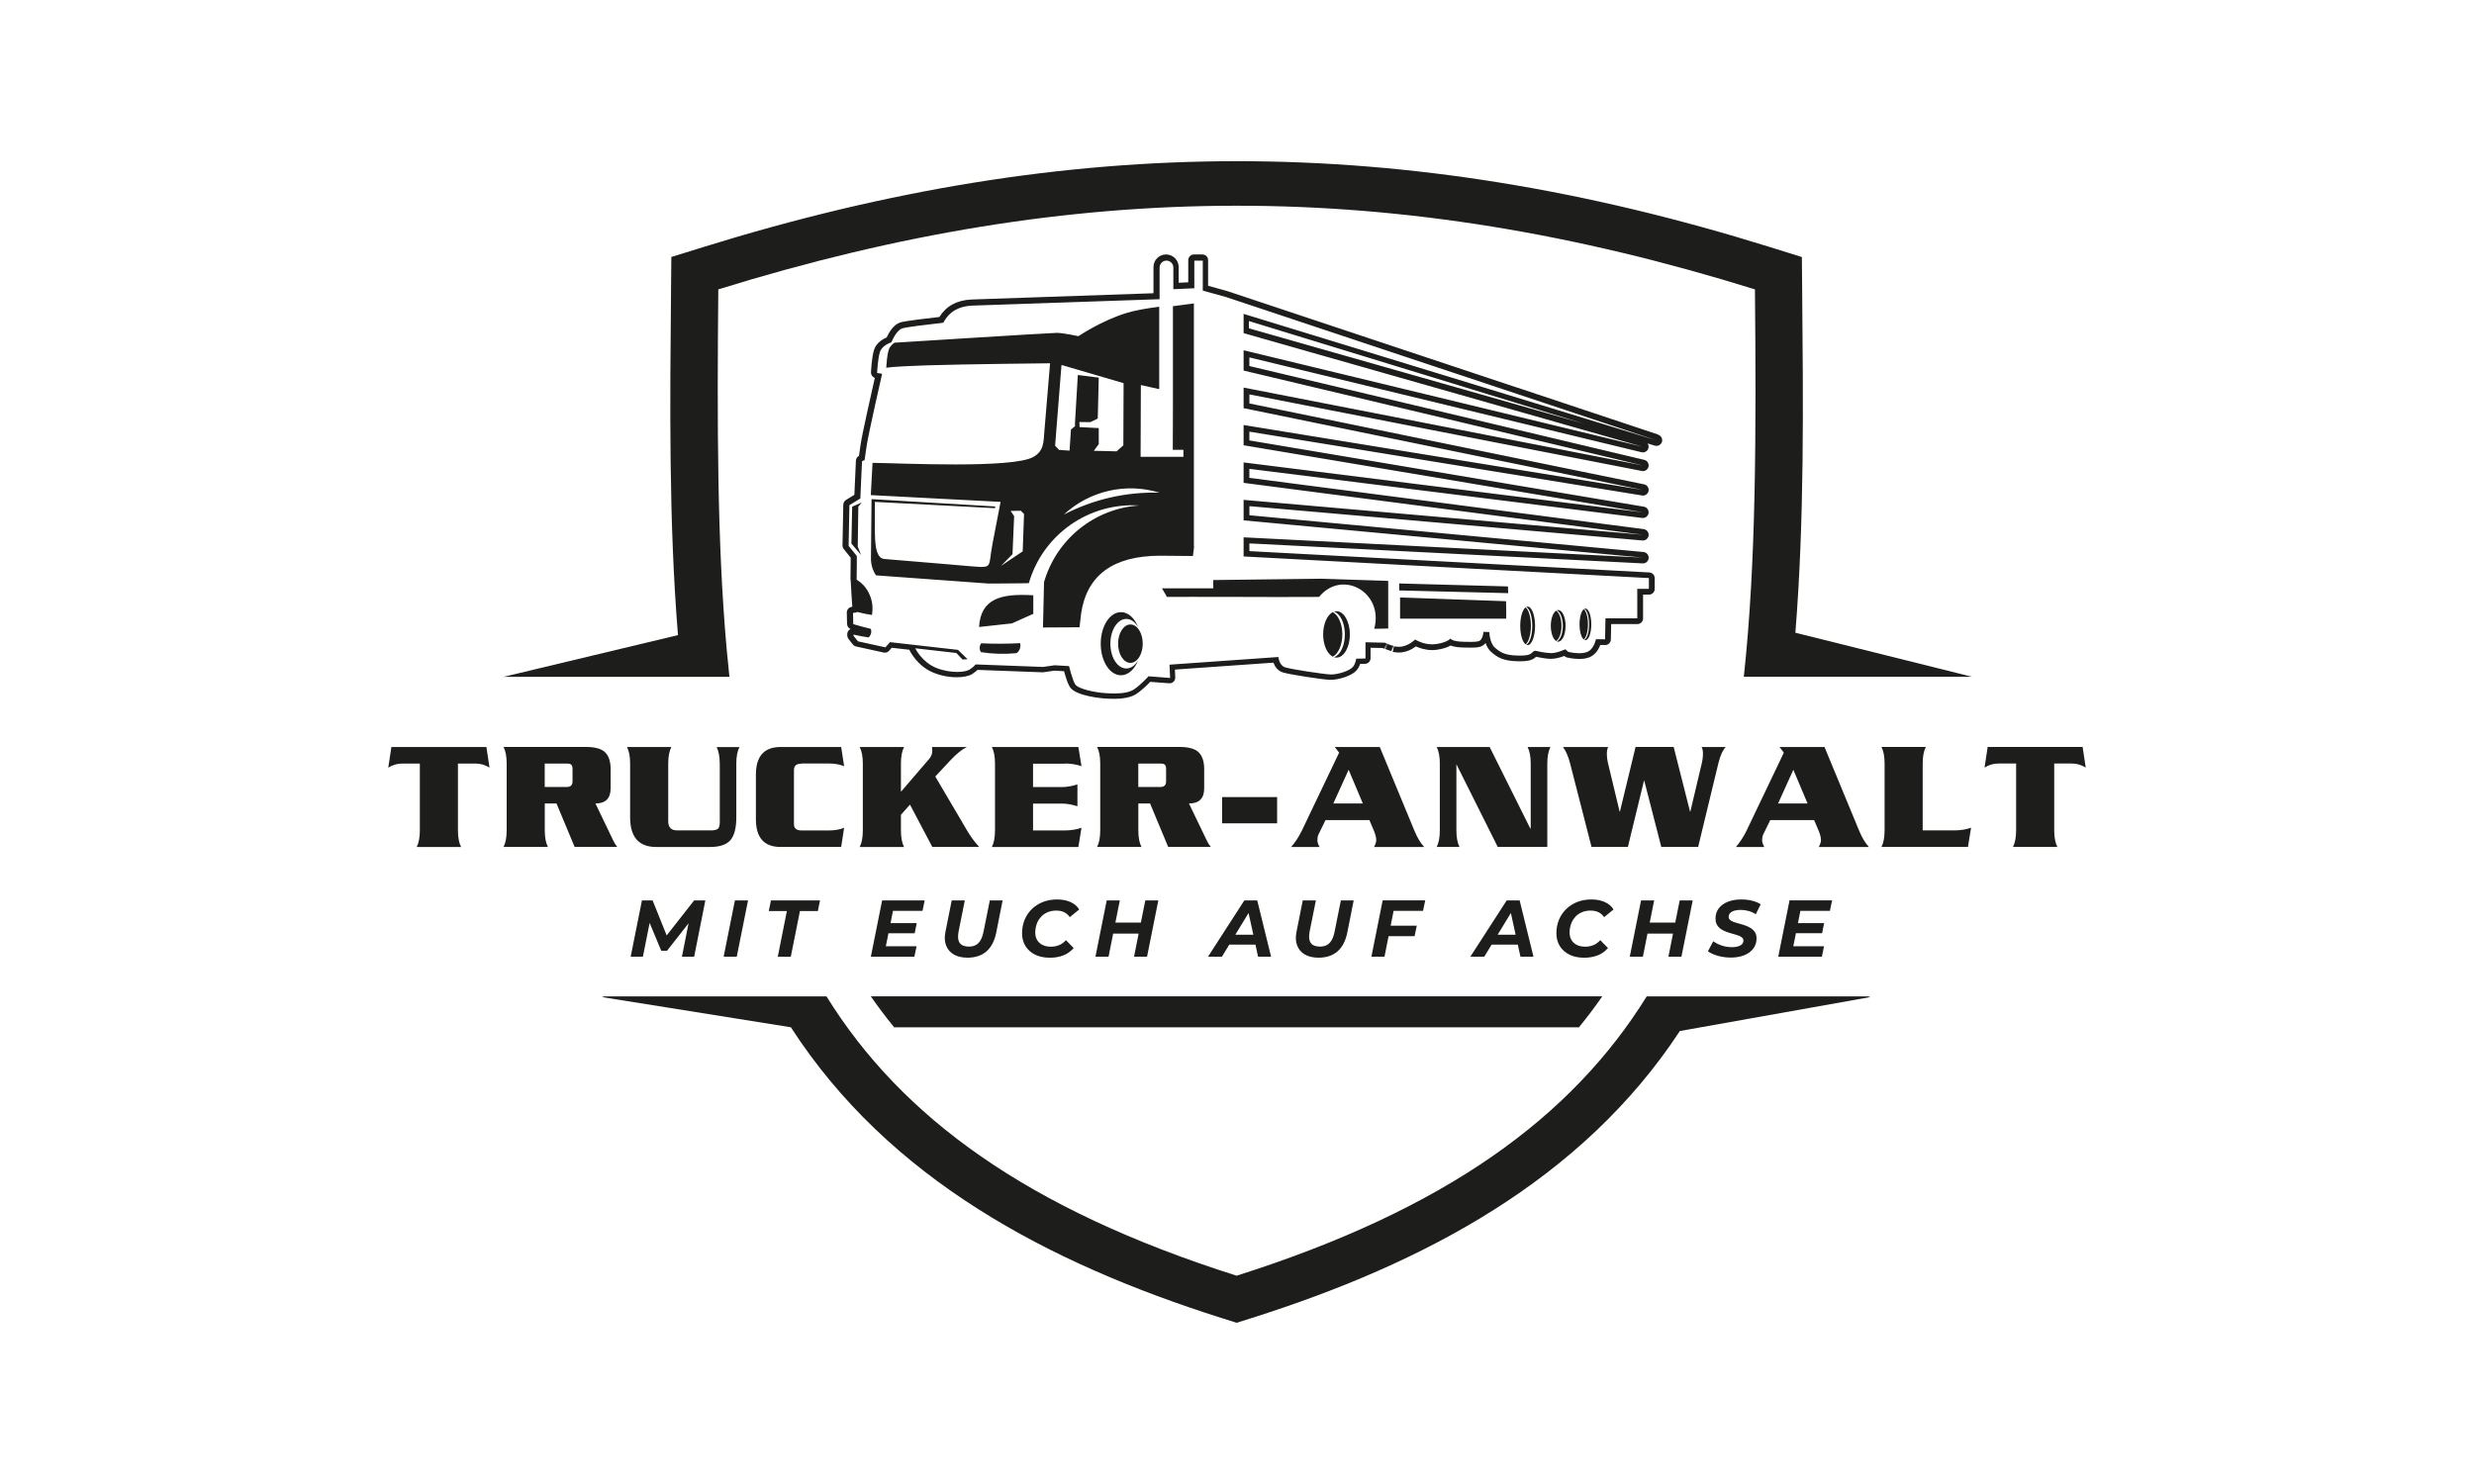
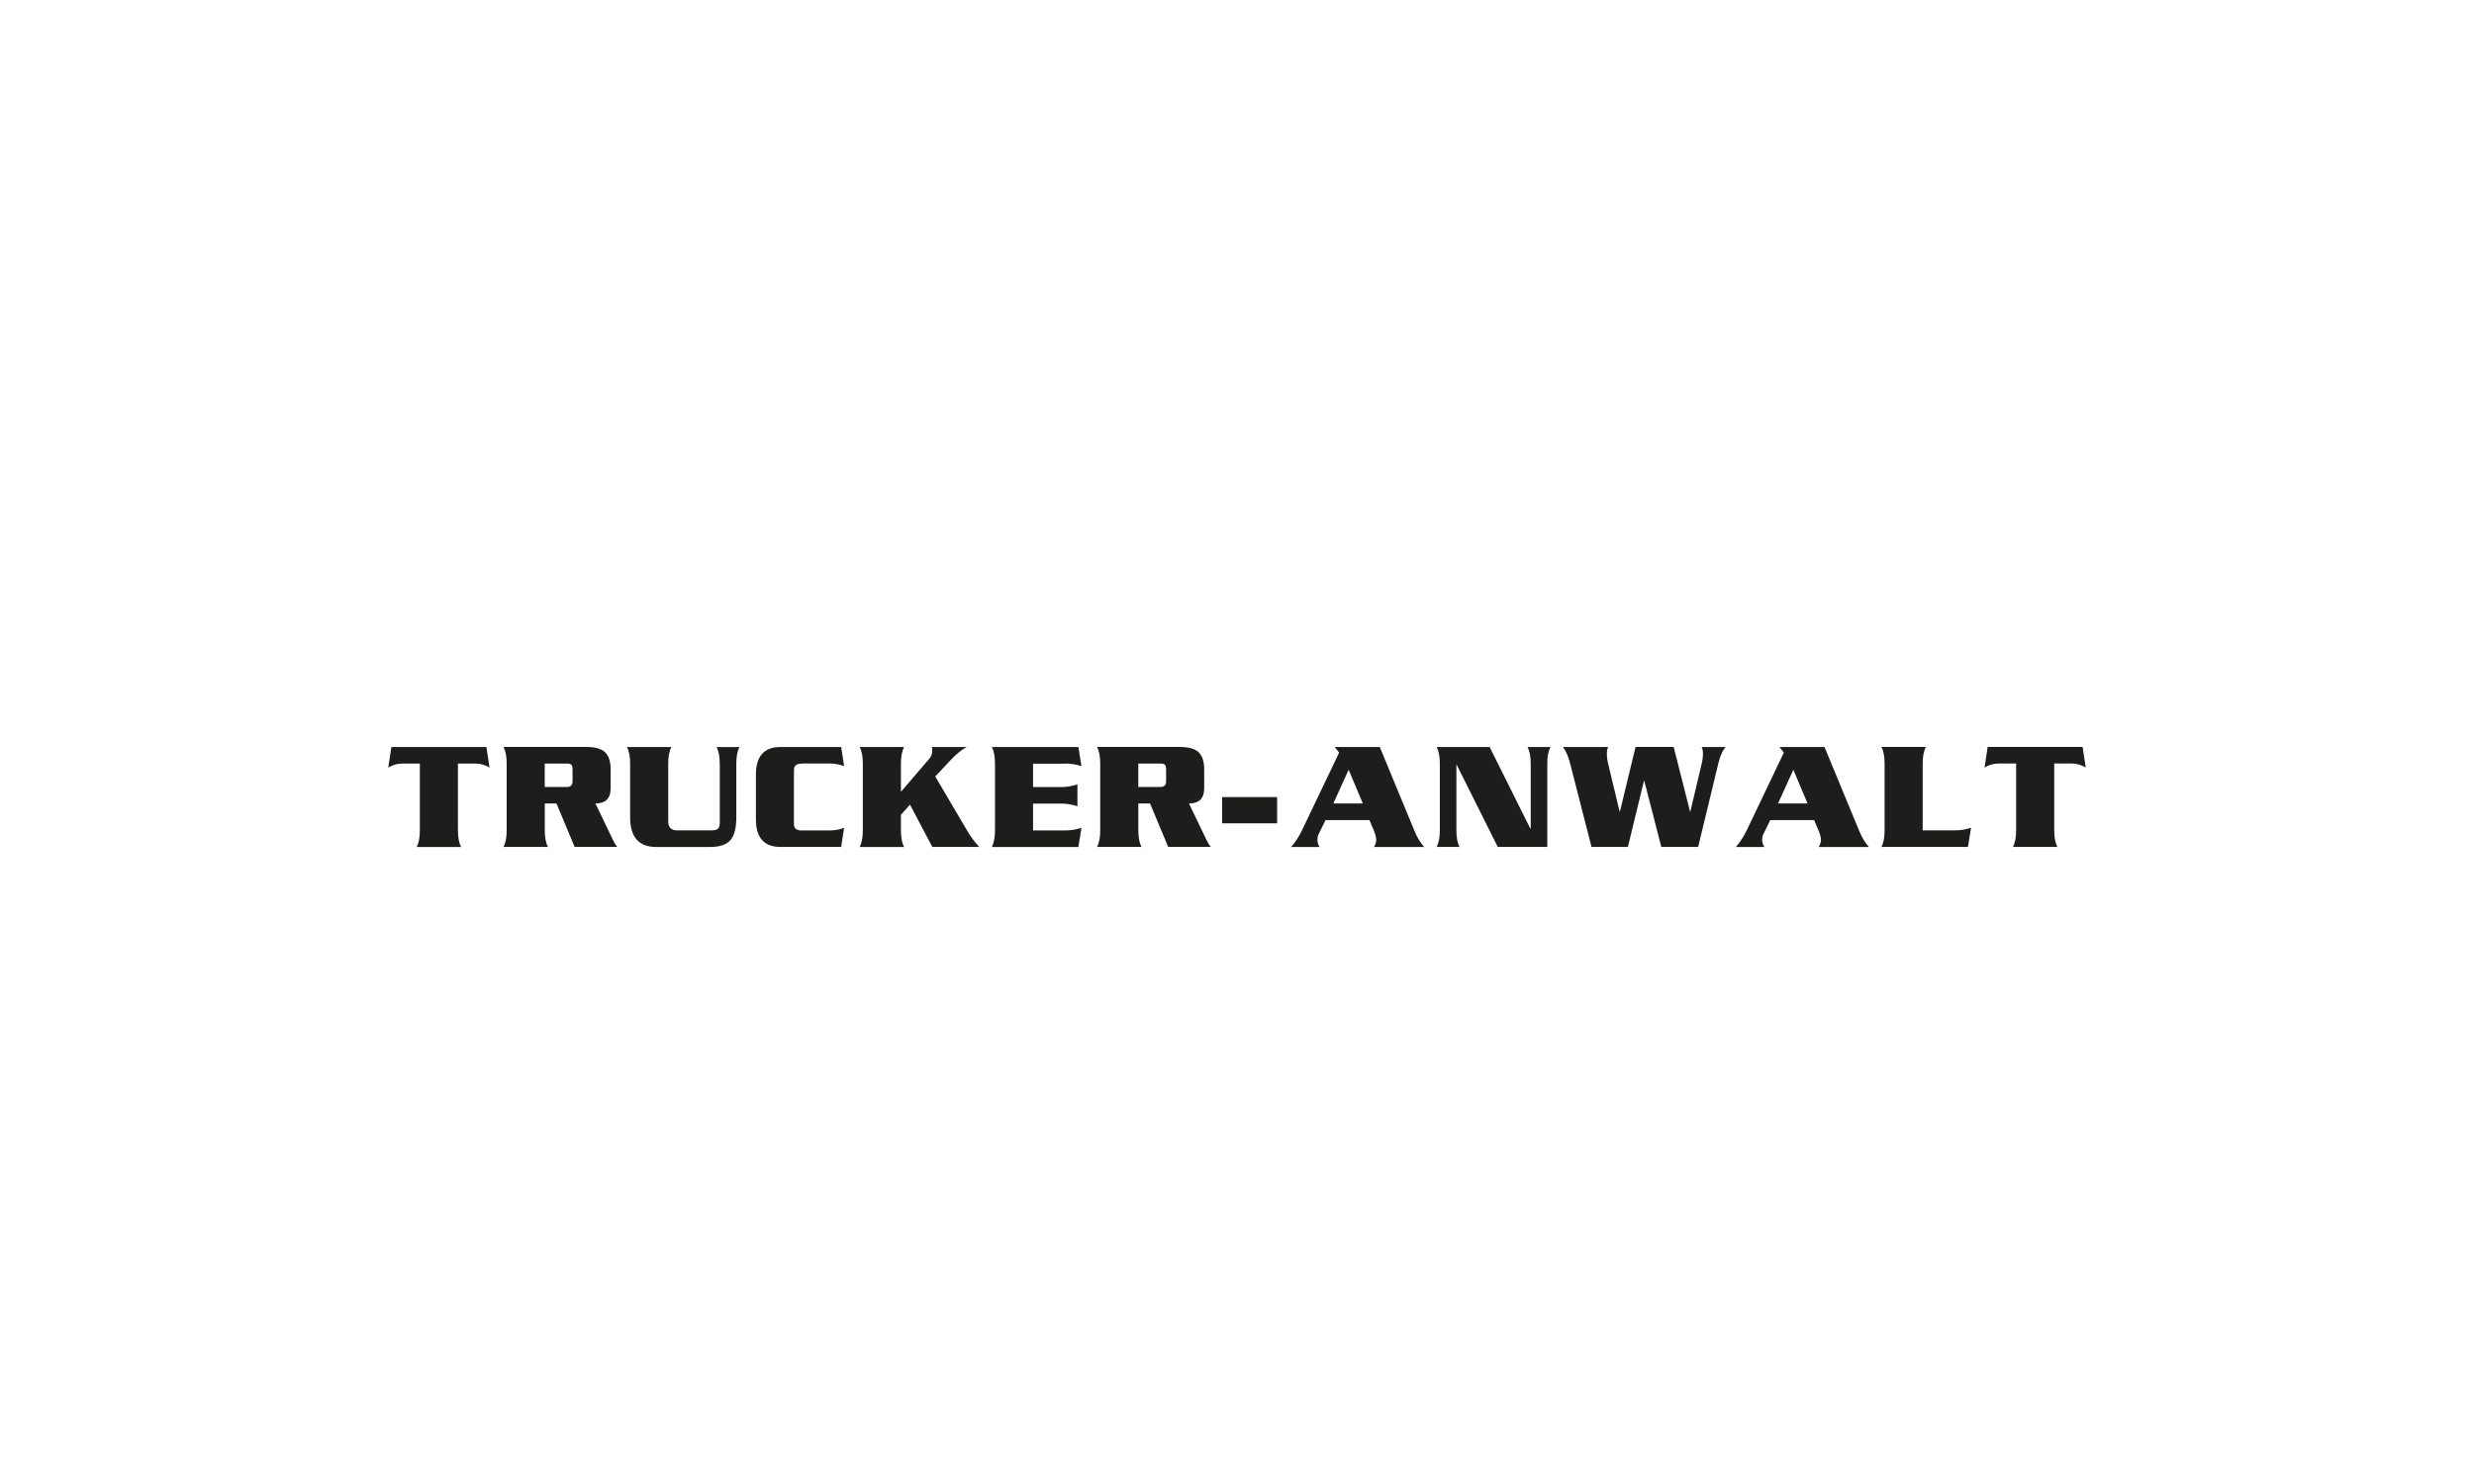
<svg xmlns="http://www.w3.org/2000/svg" id="Ebene_1" data-name="Ebene 1" viewBox="0 0 500 300" width="250" height="150">
  <defs>
    <style>
      .cls-1 {
        fill-rule: evenodd;
      }

      .cls-1, .cls-2 {
        fill: #1d1d1b;
      }
    </style>
  </defs>
-   <path class="cls-1" d="M398.58,136.82l-35.73-8.91c1.84-23.02,1.57-46.56,1.37-69.47l-.06-6.48-6.5-2.03c-74.34-23.17-141.15-23.08-215.47,0l-6.51,2.02-.06,6.48c-.21,23.07-.48,46.78,1.4,69.96l-35.2,8.43h45.6v-.09s-.02-.09-.02-.09v-.09s-.02-.09-.02-.09v-.09s-.02-.09-.02-.09v-.09s-.02-.09-.02-.09v-.09s-.09-.8-.09-.8v-.09c-.15-1.34-.27-2.68-.4-4.04h0c-1.93-21.62-1.92-45.76-1.68-72.58,72.35-22.47,136.88-22.63,209.51,0,.26,29.22.25,55.25-2.25,78.31h46.16ZM246.88,266.45c-35.15-11.14-67.3-28.19-87.04-58.78l-38.21-6.11c.16-.05.34-.1.55-.14h44.85c15.15,24.42,40.53,43.04,82.89,56.47,42.36-13.43,67.74-32.05,82.89-56.47h44.65c.2.05.39.09.55.14l-38.51,6.87c-19.78,30.11-51.68,46.97-86.54,58.02l-3.04.96-3.03-.96Z" />
-   <path class="cls-1" d="M175.99,201.41c1.5,2.17,3.08,4.26,4.73,6.27h138.38c1.65-2.01,3.23-4.1,4.73-6.27h-147.85Z" />
  <path class="cls-2" d="M161.98,154.35h5.62c1.12,0,2.11.18,3,.54l-.6-3.88h-12.24c-3.33,0-4.99,1.86-4.99,5.59v9.03c0,3.72,1.66,5.59,4.99,5.59h12.24l.6-3.88c-.88.36-1.88.54-3,.54h-5.62c-1.01,0-1.52-.42-1.52-1.26v-10.98c0-.84.51-1.26,1.52-1.26ZM145.47,154.35v11.87c0,.67-.13,1.12-.39,1.33-.26.21-.73.32-1.41.32h-6.82c-1.2,0-1.8-.61-1.8-1.83v-11.68c0-1.41.21-2.53.63-3.35h-8.96c.42.82.63,1.94.63,3.35v10.86c0,4,1.76,6,5.27,6h10.92c1.91,0,3.27-.46,4.07-1.37.8-.92,1.2-2.46,1.2-4.62v-10.86c0-1.41.21-2.53.63-3.35h-4.61c.42.82.63,1.94.63,3.35ZM189.03,156.97l3.06-3.28c1.2-1.28,2.3-2.18,3.31-2.68h-7.04c.04.34.06.58.06.73,0,.63-.21,1.19-.63,1.67l-5.71,6.66v-5.71c0-1.41.21-2.53.63-3.35h-8.96c.42.82.63,1.94.63,3.35v13.51c0,1.41-.21,2.53-.63,3.35h8.96c-.42-.82-.63-1.94-.63-3.35v-3.16l1.83-2.05,4.51,8.55h9.47c-.93-1.01-1.75-2.12-2.46-3.35l-6.41-10.89ZM120.32,162.43c2.06,0,3.09-1.02,3.09-3.06v-3.88c0-1.64-.42-2.82-1.26-3.54-.76-.63-2-.95-3.72-.95h-16.66c.42.82.63,1.94.63,3.35v13.51c0,1.41-.21,2.53-.63,3.35h8.96c-.42-.82-.63-1.94-.63-3.35v-5.43h2.37l3.66,8.77h8.62c-.34-.4-.63-.87-.88-1.42l-3.53-7.35ZM115.71,157.95c0,.76-.38,1.14-1.14,1.14h-4.48v-4.73h4.48c.44,0,.74.08.9.24.16.16.24.46.24.9v2.46ZM79.1,151.01l-.63,4.17c.88-.55,1.82-.82,2.81-.82h3.57v13.51c0,1.41-.21,2.53-.63,3.35h8.96c-.42-.82-.63-1.94-.63-3.35v-13.51h3.57c.99,0,1.93.27,2.81.82l-.63-4.17h-19.19ZM215.16,154.35c1.24,0,2.38.18,3.41.54l-.63-3.88h-17.48c.42.82.63,1.94.63,3.35v13.51c0,1.41-.21,2.53-.63,3.35h17.48l.63-3.88c-1.03.36-2.17.54-3.41.54h-6.38v-5.43h5.81c.99,0,2.04.18,3.16.54v-4.42c-1.12.36-2.17.54-3.16.54h-5.81v-4.73h6.38ZM240.28,162.43c2.06,0,3.09-1.02,3.09-3.06v-3.88c0-1.64-.42-2.82-1.26-3.54-.76-.63-2-.95-3.72-.95h-16.66c.42.82.63,1.94.63,3.35v13.51c0,1.41-.21,2.53-.63,3.35h8.96c-.42-.82-.63-1.94-.63-3.35v-5.43h2.37l3.66,8.77h8.62c-.34-.4-.63-.87-.88-1.42l-3.54-7.35ZM235.67,157.95c0,.76-.38,1.14-1.14,1.14h-4.48v-4.73h4.48c.44,0,.74.08.9.24.16.16.24.46.24.9v2.46ZM309.36,154.35v13.13h-.09l-8.21-16.47h-10.7c.42.82.63,1.94.63,3.35v13.51c0,1.41-.21,2.53-.63,3.35h4.61c-.42-.82-.63-1.94-.63-3.35v-13.38l8.36,16.73h10.01v-16.85c0-1.41.21-2.53.63-3.35h-4.61c.42.82.63,1.94.63,3.35ZM344.17,152.33c0,.63-.08,1.31-.25,2.02l-2.3,9.72h-.06l-3.31-13.07h-7.7l-3.16,13.07h-.06l-2.33-9.71c-.17-.7-.25-1.37-.25-2.02,0-.49.08-.93.25-1.33h-9.12c.61.82,1.09,1.94,1.45,3.35l4.32,16.85h7.35l3.25-13.38h.06l3.44,13.38h7.45l4.07-16.85c.38-1.58.88-2.69,1.51-3.35h-4.89c.19.32.28.76.28,1.33ZM278.88,151.01h-9.12l.88,1.14-7.51,15.72c-.61,1.26-1.34,2.38-2.18,3.35h5.74c-.3-.51-.44-.97-.44-1.39,0-.46.07-.84.22-1.14l1.42-2.9h8.87l.88,2.08c.34.8.5,1.45.5,1.96,0,.38-.15.84-.44,1.39h10.13c-.74-.8-1.39-1.88-1.96-3.25l-7.01-16.95ZM269.47,162.43l3.09-6.82,2.87,6.82h-5.97ZM418.72,154.35c.99,0,1.93.27,2.81.82l-.63-4.17h-19.19l-.63,4.17c.88-.55,1.82-.82,2.81-.82h3.57v13.51c0,1.41-.21,2.53-.63,3.35h8.96c-.42-.82-.63-1.94-.63-3.35v-13.51h3.56ZM368.76,151.01h-9.12l.88,1.14-7.51,15.72c-.61,1.26-1.34,2.38-2.18,3.35h5.74c-.29-.51-.44-.97-.44-1.39,0-.46.07-.84.22-1.14l1.42-2.9h8.87l.88,2.08c.34.8.5,1.45.5,1.96,0,.38-.15.84-.44,1.39h10.13c-.74-.8-1.39-1.88-1.96-3.25l-7.01-16.95ZM359.35,162.43l3.09-6.82,2.87,6.82h-5.97ZM247,166.44h11.11v-5.3h-11.11v5.3ZM388.58,167.86v-13.51c0-1.41.21-2.53.63-3.35h-8.96c.42.82.63,1.94.63,3.35v13.51c0,1.41-.21,2.53-.63,3.35h17.48l.63-3.88c-1.03.36-2.17.54-3.41.54h-6.37Z" />
-   <path class="cls-2" d="M134.74,189.11l-2.85-7.09h-2.15l-2.28,11.38h2.47l1.36-6.83,2.35,5.63h1.17l4.35-5.56-1.34,6.76h2.47l2.26-11.38h-2.26l-5.56,7.09ZM146.25,193.4h2.65l2.28-11.38h-2.65l-2.28,11.38ZM230.57,186.51h-5.15l.9-4.49h-2.65l-2.28,11.38h2.65l.93-4.67h5.15l-.93,4.67h2.63l2.28-11.38h-2.63l-.9,4.49ZM175.99,193.4h8.81l.44-2.11h-6.21l.53-2.63h5.3l.41-2.05h-5.29l.49-2.47h5.97l.44-2.11h-8.6l-2.28,11.38ZM155.39,184.17h3.64l-1.84,9.24h2.63l1.85-9.24h3.62l.44-2.15h-9.92l-.44,2.15ZM198.77,188.35c-.14.7-.34,1.28-.6,1.72-.26.45-.58.77-.97.98-.39.21-.85.31-1.38.31-.42,0-.79-.06-1.11-.18-.32-.12-.56-.3-.74-.55-.18-.25-.29-.56-.33-.94-.04-.38-.01-.82.08-1.33l1.27-6.33h-2.65l-1.27,6.37c-.21,1.05-.16,1.96.14,2.74.3.78.82,1.38,1.55,1.81.74.43,1.66.65,2.76.65,1.59,0,2.88-.43,3.85-1.28.97-.86,1.63-2.12,1.97-3.8l1.29-6.49h-2.59l-1.27,6.33ZM210.39,185.35c.37-.41.82-.72,1.34-.94.52-.22,1.1-.33,1.74-.33s1.17.11,1.62.34c.45.23.83.56,1.12.99l1.9-1.56c-.4-.65-.99-1.15-1.77-1.5-.78-.35-1.68-.52-2.7-.52s-2.02.17-2.89.52-1.6.83-2.23,1.44c-.62.61-1.11,1.34-1.45,2.17-.34.83-.51,1.73-.51,2.7s.23,1.84.68,2.58c.46.74,1.1,1.32,1.94,1.74.84.42,1.84.63,3,.63.98,0,1.87-.15,2.69-.46s1.53-.81,2.12-1.5l-1.56-1.59c-.41.46-.87.79-1.38,1-.51.21-1.06.32-1.64.32-.67,0-1.25-.12-1.72-.36-.48-.24-.84-.57-1.09-1-.25-.43-.37-.93-.37-1.5,0-.61.1-1.18.29-1.72.19-.54.48-1.02.85-1.42ZM338.56,186.51h-5.15l.9-4.49h-2.65l-2.28,11.38h2.65l.93-4.67h5.16l-.93,4.67h2.63l2.28-11.38h-2.63l-.9,4.49ZM318.37,185.35c.37-.41.82-.72,1.34-.94.52-.22,1.1-.33,1.74-.33s1.17.11,1.63.34c.45.23.83.56,1.12.99l1.9-1.56c-.4-.65-.99-1.15-1.77-1.5s-1.68-.52-2.7-.52-2.02.17-2.89.52c-.86.35-1.61.83-2.23,1.44-.62.61-1.11,1.34-1.45,2.17-.34.83-.51,1.73-.51,2.7s.23,1.84.68,2.58c.46.74,1.1,1.32,1.94,1.74.84.42,1.84.63,3,.63.98,0,1.87-.15,2.69-.46.82-.31,1.52-.81,2.12-1.5l-1.56-1.59c-.41.46-.87.79-1.38,1-.51.21-1.06.32-1.64.32-.67,0-1.25-.12-1.72-.36s-.84-.57-1.09-1c-.25-.43-.37-.93-.37-1.5,0-.61.1-1.18.29-1.72.19-.54.48-1.02.85-1.42ZM350.45,184.12c.36-.12.8-.18,1.31-.18.56,0,1.11.07,1.64.22s1.01.37,1.45.66l.99-2.02c-.49-.31-1.07-.55-1.75-.72-.68-.17-1.41-.25-2.18-.25-1.05,0-1.97.16-2.75.48-.78.32-1.38.77-1.81,1.34-.43.58-.64,1.25-.64,2.03,0,.52.1.95.31,1.3.21.35.47.63.8.85.33.22.7.41,1.11.55.41.15.81.27,1.21.38.4.11.77.22,1.1.33.33.11.6.25.8.42.21.16.31.37.31.63,0,.28-.09.52-.28.72-.19.2-.46.35-.81.46-.35.11-.77.16-1.26.16-.44,0-.89-.05-1.33-.14-.45-.09-.87-.23-1.28-.41-.41-.18-.79-.39-1.15-.64l-1.07,2.03c.33.23.72.44,1.2.63.47.19,1,.35,1.58.46.58.11,1.18.17,1.8.17,1.06,0,1.99-.16,2.77-.48.79-.32,1.39-.77,1.83-1.35.43-.58.65-1.26.65-2.04,0-.5-.1-.91-.31-1.24-.21-.33-.48-.6-.81-.82-.34-.22-.7-.39-1.11-.54-.4-.14-.8-.27-1.2-.37-.4-.11-.77-.22-1.11-.33-.34-.11-.6-.26-.8-.42-.2-.17-.3-.39-.3-.66s.09-.51.28-.72c.19-.21.46-.38.83-.5ZM369.83,184.13l.44-2.11h-8.6l-2.28,11.38h8.81l.44-2.11h-6.21l.53-2.63h5.29l.41-2.05h-5.29l.49-2.47h5.97ZM277.16,193.4h2.65l.82-4.15h5.26l.44-2.11h-5.28l.6-3.01h5.95l.44-2.11h-8.6l-2.28,11.38ZM304.51,182.02l-7.35,11.38h2.81l1.49-2.44h5.29l.54,2.44h2.63l-2.8-11.38h-2.62ZM302.68,188.96l2.67-4.39.96,4.39h-3.64ZM269.72,188.35c-.14.7-.34,1.28-.6,1.72-.26.45-.59.77-.97.98-.39.21-.85.31-1.38.31-.42,0-.79-.06-1.11-.18-.31-.12-.56-.3-.74-.55-.18-.25-.29-.56-.33-.94-.04-.38-.02-.82.08-1.33l1.27-6.33h-2.65l-1.27,6.37c-.21,1.05-.16,1.96.14,2.74.3.78.81,1.38,1.55,1.81.74.43,1.66.65,2.76.65,1.59,0,2.88-.43,3.85-1.28s1.63-2.12,1.97-3.8l1.29-6.49h-2.59l-1.27,6.33ZM251.49,182.02l-7.35,11.38h2.81l1.49-2.44h5.29l.53,2.44h2.63l-2.8-11.38h-2.62ZM249.66,188.96l2.68-4.39.96,4.39h-3.64Z" />
-   <path class="cls-2" d="M174.15,101.59l-1.93.84-.15,7.46,1.95,2.29-.67-1.68.12-8.08.67-.82ZM321.16,126.21c0,1.56-.41,2.87-.96,3.15.07.04.15.06.22.06.65,0,1.18-1.43,1.18-3.2s-.53-3.2-1.18-3.2c-.08,0-.15.02-.22.06.55.28.96,1.58.96,3.15ZM320.93,126.21c0-1.46-.36-2.69-.85-3.07-.49.39-.85,1.62-.85,3.07s.36,2.69.85,3.07c.49-.39.85-1.62.85-3.07ZM315.85,126.51c0,1.56-.52,2.87-1.22,3.15.09.04.18.06.28.06.83,0,1.5-1.43,1.5-3.2s-.67-3.2-1.5-3.2c-.1,0-.19.02-.28.06.69.28,1.22,1.58,1.22,3.15ZM314.5,129.59c.62-.39,1.08-1.62,1.08-3.07s-.45-2.69-1.08-3.07c-.62.39-1.08,1.62-1.08,3.07s.46,2.69,1.08,3.07ZM309.68,126.52c0,1.9-.52,3.48-1.22,3.82.09.04.18.07.28.07.83,0,1.5-1.74,1.5-3.89s-.67-3.89-1.5-3.89c-.1,0-.19.02-.28.07.69.34,1.22,1.92,1.22,3.82ZM308.32,130.26c.62-.47,1.08-1.97,1.08-3.74s-.45-3.26-1.08-3.73c-.62.47-1.08,1.96-1.08,3.73s.46,3.26,1.08,3.74ZM282.96,120.79v4.28h21.45s0-3.53-.03-3.53l-21.42-.76ZM304.76,118.55l-21.98-.6v1.41l22.03.55-.05-1.36ZM270.11,123.56c-.17,0-.34.03-.5.08,1.25.41,2.19,2.32,2.19,4.61s-.94,4.2-2.19,4.61c.16.05.33.08.5.08,1.49,0,2.7-2.1,2.7-4.69s-1.21-4.69-2.7-4.69ZM271.29,128.25c0-2.13-.82-3.93-1.94-4.5-1.12.57-1.94,2.37-1.94,4.5s.82,3.93,1.94,4.5c1.12-.57,1.94-2.37,1.94-4.5ZM280.56,117.43l-13.51-.44-21.86.27c.01.96.02,1.67.02,1.67h-10.37l1,1.74s8.6-.03,14.14,0c5.54.03,11.07.03,16.61,0,4.6-5.66,13.14-.96,11.15,6.43h.97s1.85-.04,1.85-.04v-8.29s0-1.33,0-1.33ZM228.46,126.24c-1.37,0-2.49,1.74-2.49,3.88s1.11,3.88,2.49,3.88c.71,0,1.35-.46,1.8-1.2.43-.7.69-1.64.69-2.68s-.26-1.98-.69-2.68c-.45-.74-1.09-1.2-1.8-1.2ZM227.63,135.14c-1.78,0-3.22-2.24-3.22-5.01s1.44-5.01,3.22-5.01c.96,0,1.82.65,2.41,1.68-.72-1.83-2.01-3.05-3.49-3.05-2.26,0-4.09,2.85-4.09,6.38s1.83,6.38,4.09,6.38c1.48,0,2.77-1.22,3.49-3.05-.59,1.03-1.45,1.68-2.41,1.68ZM198.3,130.05c-.39.53-.41,1.24-.05,1.79,2.39.37,4.81.43,7.21.2.62-.47.9-1.26.71-2.02-2.62.14-5.24.15-7.86.03ZM197.87,126.75l6.65-.73,4.31-1.93v-3.75c-6.46-.39-10.62.62-10.96,6.41ZM241.29,110.51v-49.17l-4.24.56v21.03h0l-.03,8.01h2.15v1.41h-8.65v-1.1h0l.05-13.41,3.71.83v-16.66c-2.45.31-4.85.72-6.57,1.25-5.21,1.6-9.75,4.7-9.75,4.7,0,0-3.15-.67-4.37-.67s-32.8,1.99-32.8,1.99c0,0-.31.1-.92.9-.61.8-.75,4.18-.75,4.18,0,0,.51-.25,8.15-.5,7.64-.25,24.95-.42,24.95-.42l-1.15,13.76c-.17,2.09-.05,3.97-2.25,5.19-4.29,2.37-26.77,1.24-32.48,1.18l-.35,6.52,26.23,1.37-1.64,8.51c-.91,4.74.21,4.88-4.21,4.52-3.28-.26-8.52-.76-17.67-1.49-1.94-.15-1.84-4.13-1.89-5.58v-5.96l24.25,1.27.11-.34-25.03-1.49-.12,12.26c.09,1.48.52,2.37,1.01,3.15l22.64,1.65s3.74,0,6.57-.04c.61,0,1.17-.02,1.69-.03,2.81-9.77,12.07-16.35,22.31-15.7-9.07.6-16.78,6.84-19.27,15.59h0s.03,0,.03,0l-.21,9.07,7.39-.04.31-2.75c1.14-7.77,6.44-11.68,15.92-11.72l6.68.06.24-1.88ZM206.69,111.46l-4.39,2.94,2.33-2.37.33-7.69-.71-1.05c.21-.02,2.06-.04,2.06-.04l.65.65-.27,7.56ZM213.24,90.09l1.29-16.31,12.55,3.68-.05,12.57-1.36,1.21-4.61-.11,1-1.34v-3.25l-3.88-.2-.03-1.03,2.22.03,1.49-.73.2-8.27-4.23-.53-.57,9.61v.74l-.82.68-.28,4.26-2.12-.15-.81-.86ZM214.99,104.04c5.2-4.83,12.57-6.52,19.35-4.44-6.72-.19-13.39,1.33-19.35,4.44ZM280.42,130.16h-.02s-.02-.02-.02-.02h-.02s0-.02,0-.02l-.03-.02h0s-.52,1.02-.52,1.02c.02,0,.06.03.08.04l.57-1h0s-.03-.02-.03-.02ZM281.41,130.52h-.04s-.02-.02-.02-.02h-.03s-.04-.02-.04-.02c-.08-.02-.16-.05-.24-.07h0s-.04-.02-.04-.02h0s-.04-.01-.04-.01h-.02s-.11-.05-.11-.05h0s-.04-.02-.04-.02h-.01s-.05-.02-.05-.02h-.02s-.03-.02-.03-.02h0s-.04-.02-.04-.02h0s-.03-.02-.03-.02h-.01s-.02-.02-.02-.02h-.02s-.01-.02-.01-.02h-.03s0-.02,0-.02l-.03-.02-.39.83-.13.17s.02.02.03.02v.02s.07.03.07.04c0,0,.02,0,.03.01.02,0,.03.02.04.02h0s.06.03.09.04c0,0,.08.03.08.03.01,0,.1.04.12.05l.14.05s.08.03.09.03c.01,0,.04.01.06.02h0c.1.03.19.06.3.09,0,0,.07.02.08.02,0,0,.08.02.08.02l.32-1.11h-.06s0-.02,0-.02ZM281.52,130.54h-.05s-.21,1.12-.21,1.12l.35-1.1h-.07s-.02-.02-.02-.02ZM335.05,87.82l-87.03-28.98-3.86-1.07v-5.18c0-.64-.52-1.15-1.15-1.15h-1.71c-.64,0-1.15.51-1.15,1.15v4.48l-1.94.09v-3.17c0-1.4-1.14-2.55-2.55-2.55s-2.54,1.14-2.54,2.55v5.29l-36.83,1.27c-2.92.14-5.08,1.33-6.44,3.53-7.02.79-7.71,1.04-7.98,1.13-1.37.49-2.27,2.12-2.67,3-.77.33-2.11,1.1-2.55,2.51-.47,1.49-.61,4.23-.62,4.54-.02.51.3.97.77,1.14-.7,3.1-2.55,11.31-2.86,13.4-.18,1.18-.28,1.9-.34,2.35-.36.19-.6.56-.62.97l-.31,6.91-1.69,1.04c-.33.21-.54.57-.55.96l-.16,8.22c0,.27.09.53.25.74l1.4,1.74v.96l-.04,3.39c0,.12.02.23.05.33.07,1.7.24,4.05.32,5.25l-.11.02c-.58.08-1.01.58-1,1.17l.05,2.27c.01.46.29.87.71,1.04-.08.04-.16.09-.24.15-.28.22-.44.57-.43.92v.25c.01.25.1.49.25.69l.88,1.11c.16.21.4.35.66.41l5.56,1.22c.08.02.16.03.25.03.33,0,.64-.14.86-.39l.53-.6,3.56.4s.03.08.05.12c.06.13,1.56,3.22,4.88,4.54,1.85.74,3.53.9,4.62.9,1.36,0,2.51-.24,3.16-.66.47-.3.82-.6,1.07-.83l13.11.49s.03,0,.04,0c.05,0,.11,0,.16-.01l2.24-.32,1.94.11c.25.92.68,2.37,1.13,3.13,1.15,1.96,6.91,2.37,6.96,2.37.53.04,1.24.08,1.97.08,2.12,0,3.66-.35,4.69-1.08,1.07-.75,2.11-1.78,2.66-2.35l3.82.29s.06,0,.09,0c.3,0,.59-.12.8-.32.24-.23.36-.55.35-.88l-.07-1.57,19.91-1.4c.3.81.89,1.67,1.95,1.99,1.37.41,7.93,1.43,9.49,1.48h.14c1.68,0,4.32-.84,5.23-1.92.36-.43.58-.89.71-1.29l.99-.02c.63-.01,1.12-.52,1.12-1.15v-2.1l2.44.05s.08.05.09.05c.03.02.05.03.08.04.01,0,.02.01.04.02.02,0,.03.02.04.02h0s.04.02.06.02l.15-.37.39-.64h-.03s0-.02,0-.02h-.02s-.02-.02-.02-.02h-.01s-.02-.02-.02-.02h0s-.03-.02-.03-.02h0s-.02-.01-.02-.01h-.01s-.01-.01-.01-.01h-.02s0-.01,0-.01h-.02s-.02-.03-.02-.03h0s-.02-.01-.02-.01h-.01s0-.01,0-.01h-.02s0-.01,0-.01h-.02s0-.01,0-.01h-.02s0-.01,0-.01h0s-.01-.01-.01-.01h0s-.01-.01-.01-.01h0s-.01,0-.01,0h0s-.01,0-.01,0h0s0,0,0,0h0s0,0,0,0h0s0,0,0,0h0s0,0,0,0h0s0,0,0,0h0s0,0,0,0h0s0,0,0,0h0s0,0,0,0h0s0,0,0,0h0s-3.95-.09-3.95-.09v3.28l-1.89.04s-.04.92-.67,1.68c-.61.74-2.91,1.51-4.34,1.51-.04,0-.07,0-.11,0-1.43-.04-7.94-1.05-9.2-1.43-1.26-.38-1.39-2.1-1.39-2.1l-22.01,1.55.13,2.69-4.37-.34s-1.43,1.6-2.86,2.6c-.99.7-2.54.87-4.03.87-.66,0-1.31-.03-1.9-.07-1.89-.13-5.46-.8-6.05-1.81-.59-1.01-1.22-3.65-1.22-3.65l-2.9-.17-2.35.34-13.63-.51s-.38.49-1.22,1.04c-.41.27-1.34.48-2.53.48s-2.7-.22-4.19-.81c-2.94-1.18-4.26-3.97-4.26-3.97l8.3.95,1.26,1.32,1.01-.06-1.93-1.89-13.75-1.56-.92,1.05-5.56-1.22-.88-1.11v-.25c.99.24,2.01.43,3.03.57.5-.43.68-1.12.45-1.73-1.19-.29-2.36-.6-3.54-.95l-.05-2.27.78-.11v-.1c.93.24,1.94.46,3.05.63,0,0,0-.02,0-.03h0c.26-1.46.05-2.86-.46-4.04-.2-.5-.46-.96-.78-1.38-.06-.08-.11-.15-.17-.22-.08-.09-.15-.19-.23-.28-.39-.43-.82-.79-1.26-1.06-.07-.05-.13-.1-.2-.14l.04-3.4v-1.37l-1.66-2.06.16-8.22,2.21-1.36.34-7.52.53-.25s.04-.42.42-2.94c.38-2.52,3.11-14.49,3.11-14.49l-1.01-.17s.13-2.86.57-4.24c.44-1.39,2.33-1.96,2.33-1.96,0,0,.88-2.35,2.18-2.81.71-.25,4.75-.74,8.3-1.14,1.23-2.35,3.25-3.34,5.77-3.46l37.94-1.3v-6.4c0-.77.63-1.4,1.39-1.4s1.39.63,1.39,1.4v4.38l4.24-.19v-5.58h1.71v6.05l4.65,1.29,87.03,28.98-83.43-25.56v3.89l80.69,22.98-80.69-19.52v4.11l80.69,19.18-80.69-15.74v4.16l80.69,16.53-80.69-13.12v4.09l80.69,13.56-80.69-10.09v4.13l80.69,10.49-80.69-7.05v4.14l80.69,7.53-80.69-4.1v3.87l81.91,4.37v2.18h-2.35v5.96h-6.43l-.08,4.24-1.85-.02s-.36,2.02-1.78,2.58c-.46.18-1.03.25-1.58.25-1.14,0-2.22-.27-2.22-.27l-.61-.53s-1.62.78-2.85.78c-.02,0-.03,0-.05,0-1.24-.02-2.98-.44-2.98-.44,0,0-.07-.03-.17-.03-.14,0-.34.05-.56.29-.36.38-.76.68-2.52.68-.21,0-.43,0-.68-.01-2.35-.08-3.32-.63-4.41-1.6-1.09-.97-1.13-3.15-1.13-3.15l-1.18-.04s-.04.8-.42,1.43c-.3.5-.73.6-2.18.6-.38,0-.82,0-1.34-.02-2.56-.04-2.73-.67-2.73-.67,0,0-.59.8-2.9,1.13-.27.04-.54.06-.8.06-1.94,0-3.45-.98-3.45-.98,0,0-1.39,1.43-3.15,1.47-.04,0-.08,0-.13,0-.34,0-.65-.03-.93-.09h0s-.05,0-.05,0h-.02s-.24,1.12-.24,1.12c0,0,.08.02.09.02.38.07.76.11,1.15.11h.16c1.41-.04,2.58-.72,3.28-1.24.73.34,1.92.75,3.29.75.32,0,.65-.02.96-.07,1.33-.19,2.2-.53,2.77-.86.93.38,2.15.4,2.68.41.53,0,.98.02,1.36.02,1.18,0,2.31,0,3.02-.94.22.65.58,1.32,1.13,1.81,1.3,1.15,2.5,1.79,5.13,1.88.26,0,.5.01.72.01,1.86,0,2.62-.32,3.23-.91.55.12,1.91.4,2.99.42h0c.98,0,2.03-.33,2.71-.59l.07.06c.14.12.3.2.47.25.05.01,1.23.3,2.5.3.78,0,1.46-.11,2.01-.33,1.25-.5,1.9-1.65,2.22-2.49h.98s0,.01.01.01c.63,0,1.14-.5,1.15-1.13l.06-3.11h5.3c.64,0,1.15-.51,1.15-1.15v-4.81h1.2c.64,0,1.15-.52,1.15-1.15v-2.18c0-.61-.48-1.12-1.09-1.15l-80.82-4.31v-1.56l79.48,4.04s.04,0,.06,0c.6,0,1.1-.46,1.15-1.07.04-.62-.42-1.17-1.04-1.23l-79.65-7.43v-1.84l79.44,6.94s.07,0,.1,0c.58,0,1.08-.44,1.14-1.03.07-.62-.37-1.18-1-1.27l-79.69-10.36v-1.82l79.4,9.93s.1,0,.14,0c.56,0,1.05-.41,1.14-.98.09-.62-.33-1.2-.95-1.3l-79.73-13.4v-1.77l79.36,12.9c.06.01.12.02.19.02.55,0,1.03-.39,1.13-.94.11-.62-.29-1.21-.9-1.33l-79.77-16.35v-1.83l79.32,15.48c.07.01.15.02.22.02.53,0,1.01-.37,1.12-.91.13-.61-.25-1.22-.86-1.36l-79.81-18.97v-1.74l79.27,19.17c.09.02.18.03.27.03.51,0,.98-.34,1.11-.86.09-.34.02-.68-.17-.95l1.46.45c.11.03.23.05.34.05.49,0,.94-.31,1.1-.8.19-.6-.13-1.24-.73-1.44ZM252.4,66.36v-1.46l67.88,20.8-67.88-19.33Z" />
</svg>